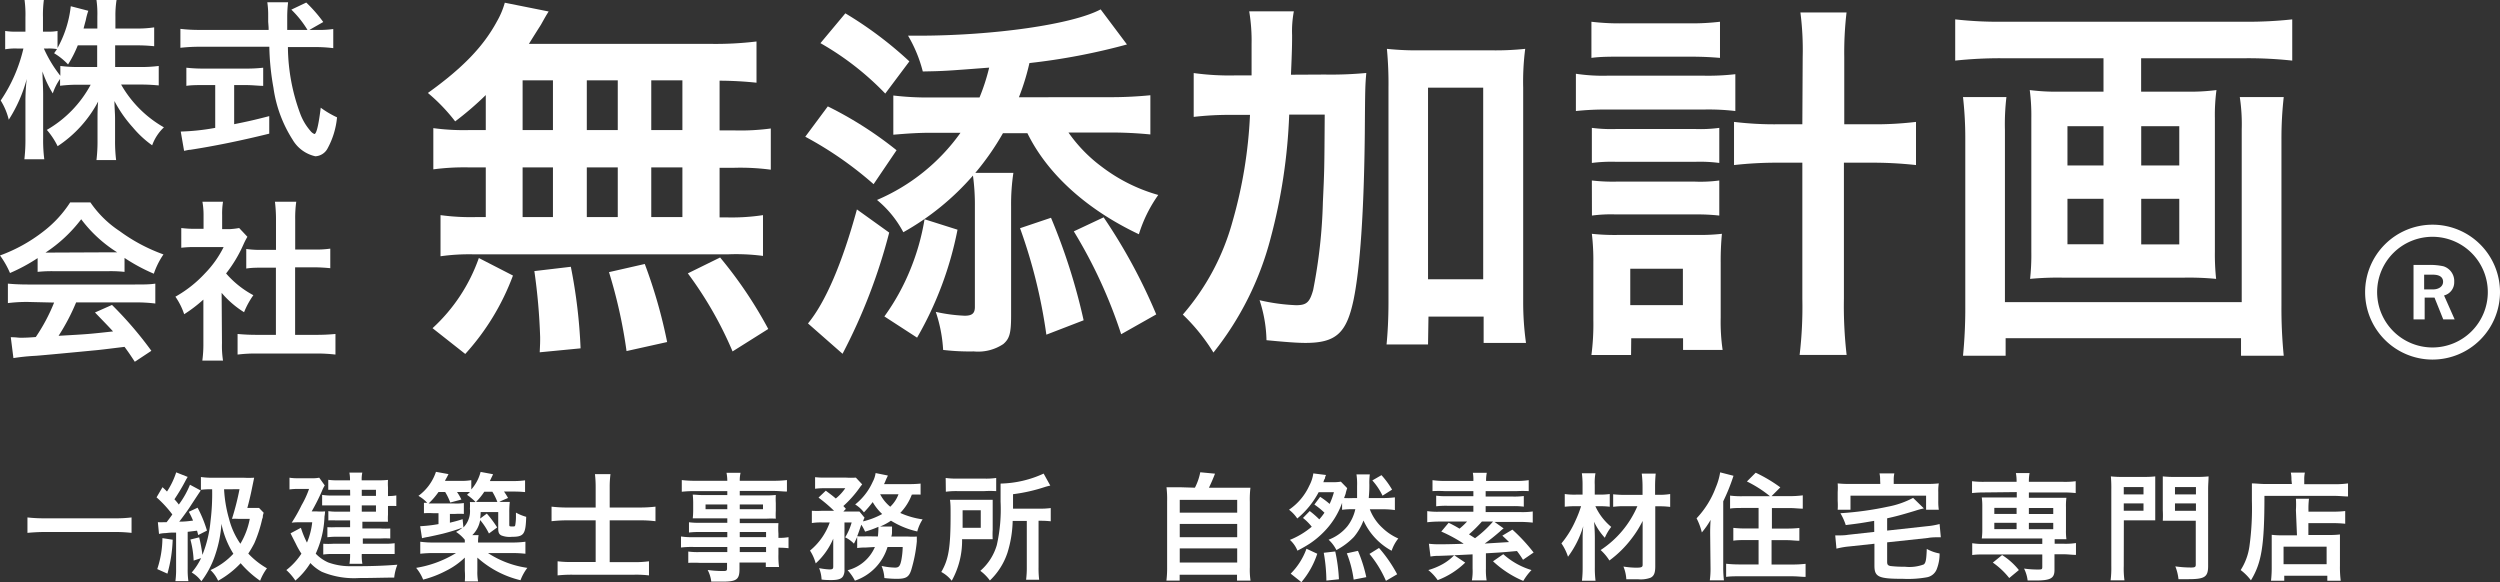
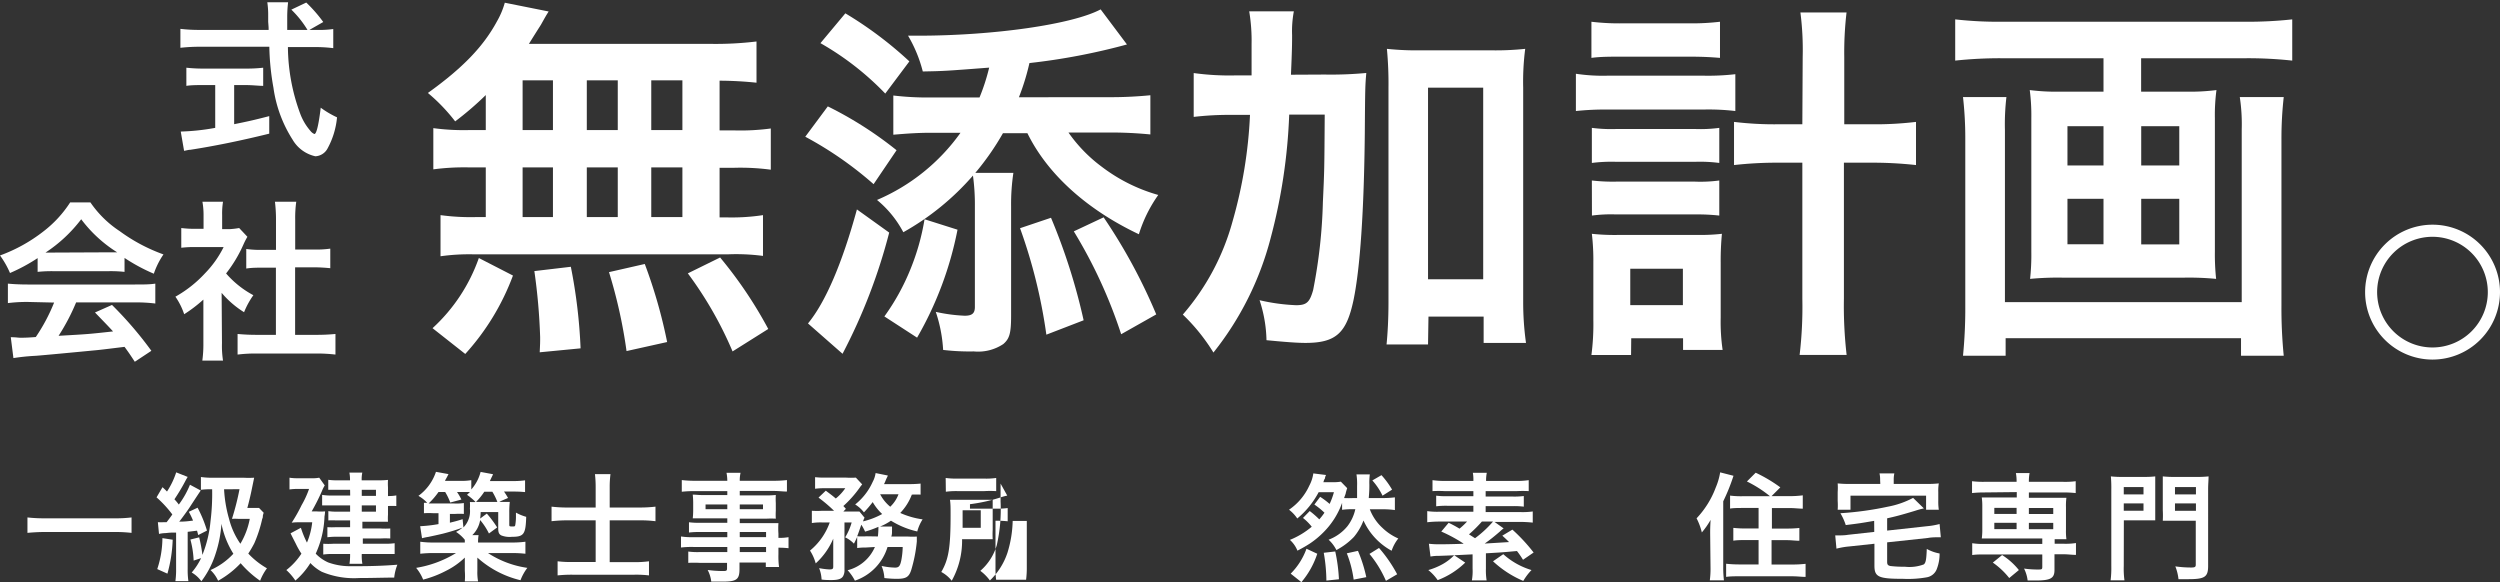
<svg xmlns="http://www.w3.org/2000/svg" preserveAspectRatio="none" width="285.06" height="66.38" viewBox="0 0 285.06 66.38">
  <rect x="0" y="0" width="285.06" height="66.38" fill="#333333" stroke="none" />
  <defs>
    <style>.cls-1{fill:#fff;}</style>
  </defs>
  <g id="レイヤー_2" data-name="レイヤー 2">
    <g id="レイヤー_1-2" data-name="レイヤー 1">
      <path class="cls-1" d="M15,60.76a17.12,17.12,0,0,0-2-.1H5.13c-.74,0-1.47.05-2,.1V59a16.36,16.36,0,0,0,2,.1H13a14.89,14.89,0,0,0,2-.1Z" />
      <path class="cls-1" d="M18,59.54a6.37,6.37,0,0,0,.72,0H19c.23-.3.4-.52.65-.88a13,13,0,0,0-1.8-1.95l.68-1.16c.25.24.33.3.51.5a9,9,0,0,0,1.05-2.19l1.31.52c-.1.17-.16.26-.31.55a22.46,22.46,0,0,1-1.2,2,6.56,6.56,0,0,1,.5.6,10,10,0,0,0,1.27-2.26l1.23.66c-.07.1-.31.45-1.32,2-.26.39-.87,1.22-1.13,1.55.72,0,1.08-.06,1.57-.12a8.83,8.83,0,0,0-.48-1l1-.47A14.18,14.18,0,0,1,23.6,60.5l-1,.51c-.06-.25-.09-.33-.13-.5l-1.07.13v4.2a9.14,9.14,0,0,0,.08,1.42H20a9.53,9.53,0,0,0,.08-1.43v-4.1l-.43,0c-.39,0-.69.06-.88.06a3.75,3.75,0,0,0-.64.09Zm1.69,2a16.11,16.11,0,0,1-.6,3.87l-1.16-.52a11.39,11.39,0,0,0,.59-3.53ZM24,55.79a7.54,7.54,0,0,0-1.09.06V54.39a9,9,0,0,0,1.53.08h3.3a10.14,10.14,0,0,0,1.24,0l-.26,1.26c-.12.62-.36,1.63-.52,2.19h.48c.4,0,.63,0,.86,0l.53.55a1.78,1.78,0,0,0-.1.36c0,.1,0,.21-.07.33A14.84,14.84,0,0,1,29,61.94a12.67,12.67,0,0,1-.69,1.18,9.14,9.14,0,0,0,2.13,1.68,5.92,5.92,0,0,0-.78,1.42,11.67,11.67,0,0,1-2.22-2,10.55,10.55,0,0,1-2.57,2A3.81,3.81,0,0,0,24,65a7.87,7.87,0,0,0,2.61-1.86,10.25,10.25,0,0,1-1.36-3.42,13.8,13.8,0,0,1-.69,3.49,10.28,10.28,0,0,1-1.6,3.07,3.55,3.55,0,0,0-1.1-1,7.38,7.38,0,0,0,1.07-1.64l-.85.28a10.85,10.85,0,0,0-.37-2.4l1-.25a16,16,0,0,1,.37,2A13.68,13.68,0,0,0,24,59.47a25.61,25.61,0,0,0,.19-3.68Zm1.55,0a14.94,14.94,0,0,0,.57,3.38A8.73,8.73,0,0,0,27.41,62a8.63,8.63,0,0,0,1.07-2.84H27.14a6.36,6.36,0,0,0-.69,0,29.41,29.41,0,0,0,.86-3.38Z" />
      <path class="cls-1" d="M36.07,58.31a6.46,6.46,0,0,0,1,0,5.41,5.41,0,0,1-.07.58,11,11,0,0,1-1,4.24,4.48,4.48,0,0,0,1.42,1,7.24,7.24,0,0,0,2.36.43c.35,0,.82,0,1,0,1.61,0,3.26-.06,4.53-.17a5.46,5.46,0,0,0-.36,1.47c-1.3,0-2.5.05-4,.05a9.5,9.5,0,0,1-4.25-.71,5,5,0,0,1-1.31-1,8.42,8.42,0,0,1-1.71,2A6.29,6.29,0,0,0,32.65,65a7.62,7.62,0,0,0,1.72-1.87A8.91,8.91,0,0,1,33.73,62c-.43-.84-.43-.84-.6-1.19l1.18-.63A10.78,10.78,0,0,0,35,61.87a8.07,8.07,0,0,0,.6-2.32H34.34c-.37,0-.74,0-1.08.05a18.21,18.21,0,0,0,1.13-2,10.59,10.59,0,0,0,.85-1.85H33.91a6.37,6.37,0,0,0-.9.06V54.47a5.47,5.47,0,0,0,1,.06h1.39a4.38,4.38,0,0,0,1-.06l.63.88a3.88,3.88,0,0,0-.33.66,23.52,23.52,0,0,1-1.16,2.3Zm3.85-2.46H38.37c-.37,0-.68,0-.94,0V54.71a7.21,7.21,0,0,0,1,.06h1.48a4.41,4.41,0,0,0-.07-.88h1.47a3.69,3.69,0,0,0-.07.88h2a9.57,9.57,0,0,0,1-.05,6.74,6.74,0,0,0,0,.84v1a4.91,4.91,0,0,0,.95-.07v1.21a8.12,8.12,0,0,0-.95,0v1a5.54,5.54,0,0,0,0,.79c-.43,0-.57,0-.92,0h-2v.77h2.06a9.1,9.1,0,0,0,1.12,0v1.14a10.81,10.81,0,0,0-1.13,0h-2V62h2.52A7.33,7.33,0,0,0,45,61.94v1.23c-.34,0-.7,0-1.19,0H41.25a5.2,5.2,0,0,0,.07,1.12H39.85a6.94,6.94,0,0,0,.07-1.12H38a7,7,0,0,0-1.14.06V62A8.79,8.79,0,0,0,38,62h1.91V61.2H38.33a8.22,8.22,0,0,0-1,.06V60.11a8,8,0,0,0,1,0h1.59v-.77H38.3a7.09,7.09,0,0,0-.86,0V58.28a5.44,5.44,0,0,0,.93.06h1.55v-.71H37.87c-.56,0-.79,0-1.14,0v-1.2a6.55,6.55,0,0,0,1.2.07h2Zm2.95.69v-.69H41.25v.69Zm-1.62,1.8h1.62v-.71H41.25Z" />
      <path class="cls-1" d="M57.08,57.23c.42,0,.74,0,1.05,0a9.52,9.52,0,0,0-.06,1.22v1.34c0,.21,0,.24.31.24s.32,0,.37-.14a5.93,5.93,0,0,0,.08-1.11v-.33a5.25,5.25,0,0,0,1.17.48c-.06,2-.27,2.28-1.64,2.28a2.58,2.58,0,0,1-1.2-.16c-.26-.14-.35-.33-.35-.79V58.39h-2a7.39,7.39,0,0,1-.06.74l.76-.57a12.68,12.68,0,0,1,1.18,1.58l-.94.69a7.25,7.25,0,0,0-1-1.53,3.1,3.1,0,0,1-.9,1.72h.72a4.76,4.76,0,0,0-.06.84h3.79a11.5,11.5,0,0,0,1.61-.09v1.37a14.49,14.49,0,0,0-1.61-.08H55.64a11.06,11.06,0,0,0,4.49,1.69,5.56,5.56,0,0,0-.78,1.41,11.29,11.29,0,0,1-4.92-2.58c0,.23,0,.52,0,.86v.64a6,6,0,0,0,.08,1.21H53A7.76,7.76,0,0,0,53,65.08v-.64c0-.19,0-.4,0-.86a8.56,8.56,0,0,1-2.15,1.51,12.06,12.06,0,0,1-2.6,1,5.07,5.07,0,0,0-.8-1.34A12.53,12.53,0,0,0,52,63.06H49.5a14.17,14.17,0,0,0-1.58.08V61.77a10.5,10.5,0,0,0,1.57.09H53v-.31a4.24,4.24,0,0,0-1-.9,3.78,3.78,0,0,0,.74-.49,22.73,22.73,0,0,1-2.24.69c-.63.15-1,.23-1.67.37a6.72,6.72,0,0,0-.71.15L47.91,60A16.11,16.11,0,0,0,50,59.76V58.52h-.57a7.85,7.85,0,0,0-1.09,0V57.33l.37,0a4.29,4.29,0,0,0-1-.79,5.57,5.57,0,0,0,2-2.74l1.43.26-.25.48a1.6,1.6,0,0,0-.15.29h1.71a6.84,6.84,0,0,0,1.29-.08v1.06a4.82,4.82,0,0,0,1.06-2l1.41.26c0,.08-.16.34-.35.78h2.56a9.32,9.32,0,0,0,1.45-.08v1.34a13.35,13.35,0,0,0-1.4-.06h-1a8.53,8.53,0,0,1,.46.73l-1,.43Zm-4.24,2.91A2.64,2.64,0,0,0,53.58,58a5.36,5.36,0,0,0,0-.76,4.54,4.54,0,0,0,.64,0l-.06-.07a7.59,7.59,0,0,0-.91-.75l.34-.32-.74,0h-.74a6.35,6.35,0,0,1,.5.86l-1.27.34a6.79,6.79,0,0,0-.58-1.2H50a8.28,8.28,0,0,1-1.13,1.31H51.8a5.92,5.92,0,0,0,1.09-.05v1.24a7.36,7.36,0,0,0-1,0h-.59v1c.61-.15.81-.2,1.45-.4Zm1.7-2.91h2.17a6.66,6.66,0,0,0-.57-1.16h-.92a7.15,7.15,0,0,1-.94,1.16Z" />
      <path class="cls-1" d="M67.92,55.57a13,13,0,0,0-.08-1.51h1.77a11.62,11.62,0,0,0-.09,1.52v2.29h3.37a15.65,15.65,0,0,0,1.85-.1v1.66a14.24,14.24,0,0,0-1.8-.1H69.52V64.1h2.83A12.17,12.17,0,0,0,74,64v1.61a12.36,12.36,0,0,0-1.66-.08H65.26a14.69,14.69,0,0,0-1.68.08V64a11.53,11.53,0,0,0,1.66.08h2.68V59.33H64.83a16.87,16.87,0,0,0-1.94.1V57.77a15.83,15.83,0,0,0,1.94.1h3.09Z" />
      <path class="cls-1" d="M82.93,60.66H79.78a10.8,10.8,0,0,0-1.22.06V59.55a8.1,8.1,0,0,0,1.25.06h3.12V59.1H80.11c-.47,0-.8,0-1.12,0a8.12,8.12,0,0,0,.05-.9v-.87a9.16,9.16,0,0,0-.05-.93c.38,0,.64.05,1.14.05h2.8V56H79.28a13.42,13.42,0,0,0-1.54.07V54.74a12.68,12.68,0,0,0,1.63.08h3.56a4.85,4.85,0,0,0-.09-.91h1.6a3.86,3.86,0,0,0-.09.91h3.74a13.21,13.21,0,0,0,1.64-.08v1.31c-.45,0-.92-.07-1.55-.07H84.35v.51h3a10.66,10.66,0,0,0,1.11-.05,8.15,8.15,0,0,0,0,.93v.87a7.49,7.49,0,0,0,0,.9,10.54,10.54,0,0,0-1.06,0H84.35v.51h3c.77,0,1,0,1.41,0a8.88,8.88,0,0,0,0,1.2v.48a6,6,0,0,0,1.15-.08v1.26a9.88,9.88,0,0,0-1.15-.06v.77a8.88,8.88,0,0,0,.07,1.43H87.32v-.51h-3v.74c0,1.2-.33,1.44-1.94,1.44-.33,0-.81,0-1.28,0a3.72,3.72,0,0,0-.41-1.33,12.85,12.85,0,0,0,1.67.12c.44,0,.54,0,.54-.31v-.62H79.8a12.09,12.09,0,0,0-1.32,0V62.89a8,8,0,0,0,1.28.06h3.17v-.58H79.12a10.37,10.37,0,0,0-1.47.06V61.17a8,8,0,0,0,1.44.08h3.84Zm-2.48-3.14v.54h2.48v-.54Zm3.9.54H87v-.54H84.35Zm3,3.19v-.59h-3v.59Zm-3,1.7h3v-.58h-3Z" />
      <path class="cls-1" d="M98.74,62.43a7,7,0,0,0-1,.06V61.22c-.16.35-.2.44-.37.77a3.45,3.45,0,0,0-1-.72,6.7,6.7,0,0,0,.74-1.7h-.82l0,5.39a1.34,1.34,0,0,1-.17.76c-.19.29-.56.42-1.32.42-.28,0-.75,0-1.12-.06a4,4,0,0,0-.28-1.3,8.19,8.19,0,0,0,1.17.15c.36,0,.44-.06.44-.34l0-3.17a8.07,8.07,0,0,1-2,2.82,5.14,5.14,0,0,0-.65-1.46,7.28,7.28,0,0,0,2.25-3.21h-.92a6.47,6.47,0,0,0-1.12.07v-1.4a9.62,9.62,0,0,0,1.2,0h1.33a16.87,16.87,0,0,0-1.77-1.5l.83-.79c.79.59.84.64,1.14.89a5.31,5.31,0,0,0,1.08-1.17H94.07a7.63,7.63,0,0,0-1.13.06V54.41a10,10,0,0,0,1.24.05h2.29a9,9,0,0,0,1.12,0l.72.77c-.06.08-.16.19-.29.38a12.58,12.58,0,0,1-1.86,2.09c.12.12.17.18.29.32l-.29.31H97c.47,0,.74,0,1,0l.58.7a1.92,1.92,0,0,0-.17.42,8.76,8.76,0,0,0,2.18-.84,5.81,5.81,0,0,1-1.08-1.36,13.28,13.28,0,0,1-1,1.17,3.83,3.83,0,0,0-1-.9,6.87,6.87,0,0,0,2-2.58,3,3,0,0,0,.33-1l1.39.28c0,.07-.11.24-.21.48s-.08.22-.22.5h2.78a12.37,12.37,0,0,0,1.39-.06V56.4a8.42,8.42,0,0,0-1,0,6.19,6.19,0,0,1-1.32,2.09,9.39,9.39,0,0,0,2.55.73,4.79,4.79,0,0,0-.61,1.38,9.8,9.8,0,0,1-3-1.23,6.17,6.17,0,0,1-1.25.67l1.37,0a1.13,1.13,0,0,1,0,.18,1.31,1.31,0,0,1,0,.23c0,.07,0,.09,0,.21s0,.29-.08.52h1.91a8.53,8.53,0,0,0,1,0c0,.31,0,.31,0,.56A16.66,16.66,0,0,1,103.9,65c-.26.81-.61,1-1.65,1a12,12,0,0,1-1.41-.09,4.18,4.18,0,0,0-.32-1.38,7.87,7.87,0,0,0,1.54.19c.43,0,.57-.17.71-.83a9.08,9.08,0,0,0,.16-1.52H101.2a5.85,5.85,0,0,1-3.72,3.84,5.31,5.31,0,0,0-.83-1.19,4.62,4.62,0,0,0,3.11-2.65Zm1.36-1.26a9,9,0,0,0,.06-1,.34.34,0,0,0,0-.1,12.1,12.1,0,0,1-1.52.55,5.12,5.12,0,0,0-.43-.79c-.2.57-.25.74-.47,1.32a9.34,9.34,0,0,0,1.09,0Zm.26-4.81a4.53,4.53,0,0,0,1.15,1.42,3.8,3.8,0,0,0,.94-1.42Z" />
-       <path class="cls-1" d="M113.19,60.4a10.23,10.23,0,0,0,0,1.08l-1.3,0h-2.19a9.34,9.34,0,0,1-1.18,4.74,3.78,3.78,0,0,0-1.19-1c.83-1.43,1.06-2.74,1.06-6.47,0-.87,0-1.27-.07-1.76.42,0,.78,0,1.39,0h2.15c.6,0,.93,0,1.33,0,0,.29,0,.69,0,1.21Zm-5.36-5.9a8.87,8.87,0,0,0,1.45.07h2.86a8.1,8.1,0,0,0,1.45-.07V56a11.65,11.65,0,0,0-1.38,0h-3a8.5,8.5,0,0,0-1.36.07Zm4,5.68v-2h-2.07v1c0,.5,0,.62,0,1Zm3.64-.78a13.21,13.21,0,0,1-.6,3.64,7.74,7.74,0,0,1-2,3.15,5,5,0,0,0-1.09-1.1,6.17,6.17,0,0,0,1.88-2.94,18.49,18.49,0,0,0,.43-4.95c0-1.27,0-1.62,0-2.06A12.34,12.34,0,0,0,119,54l.76,1.37a5.68,5.68,0,0,0-.62.16,19,19,0,0,1-3.63.82V58h3a8.93,8.93,0,0,0,1.3-.07v1.51a10,10,0,0,0-1.19-.06h-.2v5.28a10.59,10.59,0,0,0,.07,1.44H117a11.2,11.2,0,0,0,.08-1.45V59.4Z" />
-       <path class="cls-1" d="M136.25,55.61a6.69,6.69,0,0,0,.61-1.76l1.68.16c-.24.63-.44,1.07-.69,1.6h3.08c.78,0,1.2,0,1.65,0a11,11,0,0,0-.07,1.62v7.44a8.57,8.57,0,0,0,.08,1.53h-1.54v-.67h-6.54v.67H133a11.75,11.75,0,0,0,.08-1.54V57.18a11.47,11.47,0,0,0-.07-1.62c.44,0,.86,0,1.62,0Zm-1.73,2.85h6.55V57h-6.55Zm0,2.79h6.55V59.74h-6.55Zm0,2.89h6.55V62.53h-6.55Z" />
+       <path class="cls-1" d="M113.19,60.4a10.23,10.23,0,0,0,0,1.08l-1.3,0h-2.19a9.34,9.34,0,0,1-1.18,4.74,3.78,3.78,0,0,0-1.19-1c.83-1.43,1.06-2.74,1.06-6.47,0-.87,0-1.27-.07-1.76.42,0,.78,0,1.39,0h2.15c.6,0,.93,0,1.33,0,0,.29,0,.69,0,1.21Zm-5.36-5.9a8.87,8.87,0,0,0,1.45.07h2.86a8.1,8.1,0,0,0,1.45-.07V56a11.65,11.65,0,0,0-1.38,0h-3a8.5,8.5,0,0,0-1.36.07Zm4,5.68v-2h-2.07v1c0,.5,0,.62,0,1Zm3.64-.78a13.21,13.21,0,0,1-.6,3.64,7.74,7.74,0,0,1-2,3.15,5,5,0,0,0-1.09-1.1,6.17,6.17,0,0,0,1.88-2.94,18.49,18.49,0,0,0,.43-4.95c0-1.27,0-1.62,0-2.06l.76,1.37a5.68,5.68,0,0,0-.62.16,19,19,0,0,1-3.63.82V58h3a8.93,8.93,0,0,0,1.3-.07v1.51a10,10,0,0,0-1.19-.06h-.2v5.28a10.59,10.59,0,0,0,.07,1.44H117a11.2,11.2,0,0,0,.08-1.45V59.4Z" />
      <path class="cls-1" d="M149.34,58.27a10.58,10.58,0,0,1,1.09.95,6.91,6.91,0,0,0,.59-.76,8.84,8.84,0,0,0-1.15-.93l.66-.88a9.22,9.22,0,0,1,1.08.81,8.25,8.25,0,0,0,.49-1.34h-1.74a9.81,9.81,0,0,1-2.44,3,4.22,4.22,0,0,0-.94-1,6.65,6.65,0,0,0,2.31-2.74,4.24,4.24,0,0,0,.46-1.4l1.45.18a1.69,1.69,0,0,0-.11.27c0,.11,0,.11-.12.3a1,1,0,0,1-.08.25h1.05a4.79,4.79,0,0,0,.95-.06l.72.74c-.07.22-.07.22-.15.5,0,.12-.14.43-.2.63a10.32,10.32,0,0,0,1.06,0h.42c0-.47,0-.85,0-1.37a7.15,7.15,0,0,0-.07-1.33h1.52a7.75,7.75,0,0,0-.05,1.18c0,.45,0,.7-.07,1.52h1.58a10.8,10.8,0,0,0,1.4-.08v1.45a9.4,9.4,0,0,0-1.4-.09h-1.46a5.57,5.57,0,0,0,1.46,2.14,6.15,6.15,0,0,0,1.79,1.19,4.49,4.49,0,0,0-.76,1.4,7.4,7.4,0,0,1-3.21-3.45,6.53,6.53,0,0,1-1.09,1.87,7.74,7.74,0,0,1-2,1.5,4,4,0,0,0-.89-1.18A5.08,5.08,0,0,0,153.64,60a4.92,4.92,0,0,0,.9-1.94h-.22a9.23,9.23,0,0,0-1.29.07v-.79a9,9,0,0,1-2.14,3.37A9.84,9.84,0,0,1,149.32,62c-.35.22-.62.39-1.38.79a3.32,3.32,0,0,0-.86-1.23,9.18,9.18,0,0,0,2.49-1.5,5.73,5.73,0,0,0-1-1Zm-2.17,7.14a7.73,7.73,0,0,0,1.8-2.84l1.23.57a9.65,9.65,0,0,1-1.81,3.24Zm4.07.79a19,19,0,0,0-.3-3.17l1.31-.15a18.76,18.76,0,0,1,.42,3.17Zm3.11-.11a12.59,12.59,0,0,0-.78-3l1.27-.28a16.36,16.36,0,0,1,.95,3Zm3.68.14a12.61,12.61,0,0,0-1.88-3.07l1.09-.68a15.7,15.7,0,0,1,2.07,3Zm-.51-12.05a9.63,9.63,0,0,1,1.21,1.65l-1.09.69a7.34,7.34,0,0,0-1.16-1.74Z" />
      <path class="cls-1" d="M171.45,60.25a3.75,3.75,0,0,0-.44.37c-.62.53-1,.85-1.72,1.36l2.78-.17c-.22-.22-.36-.36-.77-.73l1.15-.69A19.94,19.94,0,0,1,174.87,63l-1.21.83a10.76,10.76,0,0,0-.69-1c-1.77.16-1.77.16-3.54.26v1.74a7.27,7.27,0,0,0,.08,1.35h-1.68a6.24,6.24,0,0,0,.08-1.35V63.21c-2.63.13-2.63.13-3.8.17a5.32,5.32,0,0,0-1,.08L162.93,62a9.72,9.72,0,0,0,1.34.06c.22,0,1.1,0,2.63-.06a16.6,16.6,0,0,0-2.56-1.39l.84-1a12.83,12.83,0,0,1,1.24.67,8.3,8.3,0,0,0,.86-.81h-3a12.43,12.43,0,0,0-1.54.08V58.28a8.19,8.19,0,0,0,1.39.07H168v-.68H165a9.09,9.09,0,0,0-1.24.06V56.52a8.75,8.75,0,0,0,1.24.06H168V56h-3.27a12.39,12.39,0,0,0-1.39,0V54.75a10.47,10.47,0,0,0,1.55.09H168a4.28,4.28,0,0,0-.06-.93h1.59a4.31,4.31,0,0,0-.08.93h3.34a9.67,9.67,0,0,0,1.52-.09V56a12.65,12.65,0,0,0-1.37,0H169.4v.62h3.11a8.67,8.67,0,0,0,1.24-.06v1.21a9.18,9.18,0,0,0-1.24-.06H169.4v.68h4a8.27,8.27,0,0,0,1.37-.07v1.27a14.11,14.11,0,0,0-1.52-.08h-2.84Zm-4.38,3.9a9.15,9.15,0,0,1-3.14,2A5.37,5.37,0,0,0,162.86,65a7.48,7.48,0,0,0,1.66-.69,5.58,5.58,0,0,0,1.29-1Zm1.9-4.68a15.5,15.5,0,0,1-1.47,1.46l.69.44a12.6,12.6,0,0,0,2.05-1.9Zm2.44,3.72A8.39,8.39,0,0,0,174.63,65a6.54,6.54,0,0,0-.94,1.24A11.8,11.8,0,0,1,170.24,64Z" />
-       <path class="cls-1" d="M181.91,57.72a6.65,6.65,0,0,0,1.81,2.36,5.48,5.48,0,0,0-.73,1.24,7.16,7.16,0,0,1-1.23-1.83,20.61,20.61,0,0,1,.09,2.2v3a11,11,0,0,0,.08,1.53h-1.55a12.73,12.73,0,0,0,.08-1.53V62.11c0-.52,0-.52,0-.74a12,12,0,0,1,.07-1.37,11.11,11.11,0,0,1-1.74,3.48,5.83,5.83,0,0,0-.75-1.52,11,11,0,0,0,1.61-2.61,12.69,12.69,0,0,0,.63-1.63h-.65a10.74,10.74,0,0,0-1.21.06V56.33a7.39,7.39,0,0,0,1.26.07h.77V55.27a10,10,0,0,0-.08-1.31h1.55a6,6,0,0,0-.08,1.31V56.4h.71a8.07,8.07,0,0,0,1-.07v1.45a8.52,8.52,0,0,0-1-.06Zm3.45,0a9,9,0,0,0-1.42.07V56.36a12.75,12.75,0,0,0,1.43.07h1.92V55.6A12.77,12.77,0,0,0,187.2,54h1.59a15.25,15.25,0,0,0-.07,1.59v.83h.41a7.26,7.26,0,0,0,1.31-.09V57.8a9.45,9.45,0,0,0-1.31-.07h-.39l0,6.86c0,.74-.15,1.1-.55,1.29a3.25,3.25,0,0,1-1.4.17c-.46,0-.85,0-1.35,0a4.56,4.56,0,0,0-.33-1.45,9.73,9.73,0,0,0,1.43.13c.62,0,.76-.06.76-.33l0-5a11.94,11.94,0,0,1-1.25,2,12.35,12.35,0,0,1-2.54,2.51,5.57,5.57,0,0,0-1-1.19,11.29,11.29,0,0,0,4.19-5Z" />
      <path class="cls-1" d="M195,60.8c0-.32,0-.77.05-1.52a9.17,9.17,0,0,1-1,1.43,7,7,0,0,0-.6-1.61,10.38,10.38,0,0,0,2.19-3.52,7.47,7.47,0,0,0,.5-1.72l1.52.39a21.79,21.79,0,0,1-1.17,2.91v7.48a12.1,12.1,0,0,0,.08,1.53h-1.61a10.23,10.23,0,0,0,.08-1.55Zm6.82-4.22a13.58,13.58,0,0,0-2.63-1.68l1-1A16.82,16.82,0,0,1,203,55.57l-1,1h2a11,11,0,0,0,1.56-.09V58c-.43,0-.94-.07-1.52-.07h-2v2.34h1.65a12.54,12.54,0,0,0,1.48-.07v1.46c-.43,0-.91-.07-1.47-.07H202v2.78h2.3a14,14,0,0,0,1.58-.08v1.49c-.46,0-.92-.07-1.58-.07h-5.88c-.68,0-1.12,0-1.6.07V64.28a13.87,13.87,0,0,0,1.55.08h2.15V61.58h-1.41c-.56,0-1,0-1.47.07V60.19a12.47,12.47,0,0,0,1.47.07h1.41V57.92h-1.75c-.56,0-1.08,0-1.5.07V56.51a9.81,9.81,0,0,0,1.49.07Z" />
      <path class="cls-1" d="M213.7,59.39c-1.64.28-1.64.28-3.24.48a6.56,6.56,0,0,0-.61-1.35,36.75,36.75,0,0,0,5.43-.75,10,10,0,0,0,2.86-1l1.23,1.2a9.11,9.11,0,0,0-1,.27c-1.58.48-2.28.66-3.19.86v1.4l4.55-.5a8.33,8.33,0,0,0,1.43-.25l.14,1.51h-.22c-.25,0-.86,0-1.24.08l-4.66.5v2.2c0,.33.07.43.37.5a13,13,0,0,0,1.64.08,4.68,4.68,0,0,0,2.16-.26c.23-.17.3-.51.35-1.77a4.7,4.7,0,0,0,1.46.52,4.73,4.73,0,0,1-.3,1.72,1.49,1.49,0,0,1-1.18,1A12.21,12.21,0,0,1,217,66c-2.81,0-3.27-.21-3.27-1.51V62l-2.89.31a8.84,8.84,0,0,0-1.44.25l-.14-1.51h.27c.25,0,.82,0,1.18-.07l3-.33Zm.68-4.64a3.35,3.35,0,0,0-.07-.77H216a3.35,3.35,0,0,0-.07.77v.43h3.67a12.3,12.3,0,0,0,1.47-.06,5.31,5.31,0,0,0-.06,1v1a6.29,6.29,0,0,0,.06,1h-1.45v-1.6H211v1.6h-1.46a7.72,7.72,0,0,0,0-1v-1a7.34,7.34,0,0,0,0-1,12.2,12.2,0,0,0,1.47.06h3.39Z" />
      <path class="cls-1" d="M226.26,56.15a13.27,13.27,0,0,0-1.4.07V54.87a10.52,10.52,0,0,0,1.43.07h3.65a5.11,5.11,0,0,0-.08-1h1.56a5.17,5.17,0,0,0-.08,1h3.91a9.18,9.18,0,0,0,1.43-.07v1.35a13.52,13.52,0,0,0-1.39-.07h-3.95v.61h3c.64,0,.92,0,1.28,0a6.85,6.85,0,0,0-.05,1.06v2.59a6.91,6.91,0,0,0,.05,1.07c-.43,0-.64,0-1.34,0V62h1a7.78,7.78,0,0,0,1.43-.08v1.35c-.45,0-.9-.07-1.39-.07h-1.06V65c0,.94-.45,1.19-2.14,1.19l-.92,0a4.14,4.14,0,0,0-.41-1.36,11.09,11.09,0,0,0,1.53.11c.47,0,.55,0,.55-.3V63.22h-6.59c-.48,0-1,0-1.4.07V61.94a7.78,7.78,0,0,0,1.43.08h6.56V61.4h-5.64c-.6,0-.85,0-1.26,0a7.43,7.43,0,0,0,.06-1.07V57.78a7.29,7.29,0,0,0-.06-1.06c.37,0,.64,0,1.26,0h2.73v-.61Zm2.84,9.76a8.67,8.67,0,0,0-1.87-1.76l1.06-.86A7.72,7.72,0,0,1,230.2,65Zm-1.7-8v.69h2.54v-.69Zm0,1.7v.72h2.54v-.72Zm3.94-1h2.78v-.69h-2.78Zm0,1.73h2.78v-.72h-2.78Z" />
      <path class="cls-1" d="M242.16,64.54a9.61,9.61,0,0,0,.08,1.63h-1.58a11.4,11.4,0,0,0,.08-1.64V55.82a14.94,14.94,0,0,0-.05-1.5,11.43,11.43,0,0,0,1.36.06h2.35a10.68,10.68,0,0,0,1.35-.06c0,.36,0,.7,0,1.25v2.57c0,.65,0,.86,0,1.19-.27,0-.76,0-1.22,0h-2.36Zm0-8.17h2.25v-.83h-2.25Zm0,1.87h2.25V57.4h-2.25Zm9.62,6.29c0,1.26-.38,1.51-2.26,1.51l-1.12,0a5.56,5.56,0,0,0-.36-1.46,12.64,12.64,0,0,0,1.81.13c.42,0,.52-.06.52-.33v-5h-2.52c-.5,0-1,0-1.24,0a11.43,11.43,0,0,0,0-1.21V55.57c0-.45,0-.87,0-1.25a11.31,11.31,0,0,0,1.36.06h2.5a11.43,11.43,0,0,0,1.36-.06c0,.46-.05.84-.05,1.48ZM248,56.37h2.39v-.83H248Zm0,1.87h2.39V57.4H248Z" />
-       <path class="cls-1" d="M261.28,54.71a3.79,3.79,0,0,0-.07-.82h1.6a3.6,3.6,0,0,0-.07.83v.49h3.31a10.81,10.81,0,0,0,1.68-.09v1.49c-.4,0-1-.07-1.65-.07H258.2c0,5.66-.32,7.63-1.54,9.63A6,6,0,0,0,255.49,65a6.76,6.76,0,0,0,1-2.71,31.6,31.6,0,0,0,.28-5.17c0-1.11,0-1.59,0-2,.45,0,1,.07,1.56.07h3Zm.51,3.46a10.31,10.31,0,0,0,0-1.3h1.49a9.22,9.22,0,0,0-.06,1.32v.15H266a10.74,10.74,0,0,0,1.41-.07v1.45a13,13,0,0,0-1.36-.07h-2.84V61h2.43a8.47,8.47,0,0,0,1.17-.06c0,.43,0,.76,0,1.36V64.5a12,12,0,0,0,.09,1.72h-1.53v-.57h-4.91v.57h-1.51a13.39,13.39,0,0,0,.08-1.65V62.16c0-.49,0-.84,0-1.18a8.67,8.67,0,0,0,1.17.06h1.71Zm-1.41,6.16h4.91v-2h-4.91Z" />
      <path class="cls-1" d="M55.39,10.84a35.44,35.44,0,0,1-3.49,3,20.37,20.37,0,0,0-3.11-3.24c4-2.87,6.34-5.31,7.89-8.19A9.22,9.22,0,0,0,57.56.31l5,1c-.31.49-.31.49-.88,1.51C61.28,3.45,60.93,4,60.31,5H80.85a38.86,38.86,0,0,0,5.41-.27v4.7a42,42,0,0,0-4.21-.23v5.67h1.68a25.8,25.8,0,0,0,4.16-.22v4.7a26.17,26.17,0,0,0-4.16-.22H82.05v5.66h.84A23.72,23.72,0,0,0,87,24.53v4.65A23.46,23.46,0,0,0,83,29H54a23.32,23.32,0,0,0-3.77.22V24.53a25.35,25.35,0,0,0,4.16.22h1V19.09H53.58a26.77,26.77,0,0,0-4.17.22v-4.7a25.71,25.71,0,0,0,4.17.22h1.81ZM49.32,37.42a19.68,19.68,0,0,0,5.28-8l3.89,2a27.53,27.53,0,0,1-5.44,8.94ZM59.59,14.83h3.46V9.16H59.59Zm0,9.92h3.46V19.09H59.59Zm1.95,15.42c.05-1.07.05-1.07.05-1.73a68.4,68.4,0,0,0-.66-7.53l4.16-.49a59.91,59.91,0,0,1,1.11,9.3Zm8.9-25.34V9.16H66.91v5.67Zm0,9.92V19.09H66.91v5.66Zm1,15.28a56.42,56.42,0,0,0-2-9l4.08-.93A57.62,57.62,0,0,1,76.07,39Zm6.37-25.2V9.16H74.26v5.67Zm0,9.92V19.09H74.26v5.66Zm5.72,15.32a43,43,0,0,0-5.1-8.9l3.68-1.81a48.52,48.52,0,0,1,5.49,8.15Z" />
      <path class="cls-1" d="M94.39,12.13a42.69,42.69,0,0,1,7.84,5L99.61,21a41.24,41.24,0,0,0-7.79-5.41Zm7,14.39a64.1,64.1,0,0,1-5.32,13.82l-3.94-3.46c2-2.43,3.9-6.86,5.58-13Zm-5-25A43.6,43.6,0,0,1,103.69,7l-2.75,3.67a32.46,32.46,0,0,0-7.39-5.75Zm30,9.56a45.55,45.55,0,0,0,4.78-.22v4.47a46,46,0,0,0-4.74-.22h-4.6A16.88,16.88,0,0,0,125.61,19a19.23,19.23,0,0,0,6.46,3.23,15.74,15.74,0,0,0-2.21,4.48c-6-2.84-10.45-6.91-12.71-11.52h-2.79a30.11,30.11,0,0,1-3.15,4.52h4.34a24.13,24.13,0,0,0-.26,3.81V36c0,2-.18,2.62-.89,3.23a5.16,5.16,0,0,1-3.36.84,25.55,25.55,0,0,1-3.5-.17,16.39,16.39,0,0,0-.84-4.34A18.41,18.41,0,0,0,110,36c.84,0,1.16-.27,1.16-1V23.51a24.42,24.42,0,0,0-.22-3.49A29.78,29.78,0,0,1,103,26.48a12,12,0,0,0-3-3.68,22.53,22.53,0,0,0,9.52-7.66h-3.37c-1.51,0-2.74.09-4.29.22V10.89a33.19,33.19,0,0,0,4.56.22h5.27a23.22,23.22,0,0,0,1.1-3.4c-5.09.39-5.09.39-7.57.44a15.54,15.54,0,0,0-1.68-4.08h1.1c8.65,0,17.63-1.28,20.86-3l3,4a72.68,72.68,0,0,1-11.12,2.12,26.71,26.71,0,0,1-1.2,3.9Zm-25.55,25a25.38,25.38,0,0,0,3-5.45A26.27,26.27,0,0,0,105.42,25l3.76,1.19a39.82,39.82,0,0,1-4.61,12.31Zm19-11.25a68.46,68.46,0,0,1,3.72,11.69l-4.25,1.64a60.13,60.13,0,0,0-3-12.14Zm6-.05a63.11,63.11,0,0,1,6,11.07l-4,2.26a55.46,55.46,0,0,0-5.4-11.73Z" />
      <path class="cls-1" d="M151.05,8.5a42.82,42.82,0,0,0,4.74-.18c-.13,1.55-.13,1.64-.17,6.91-.09,8.77-.53,15.37-1.29,19-.8,3.76-2,4.87-5.49,4.87-1.06,0-2.66-.14-4.43-.31a15.46,15.46,0,0,0-.79-4.56,22,22,0,0,0,4.16.57c1.19,0,1.55-.31,1.95-1.73a59,59,0,0,0,1.11-10c.17-3.67.17-3.67.21-10H147a63.5,63.5,0,0,1-2.13,14.13,35,35,0,0,1-6.51,13,21.62,21.62,0,0,0-3.49-4.33,27.11,27.11,0,0,0,5.66-10.59,52.3,52.3,0,0,0,2-12.18h-2.13a34.59,34.59,0,0,0-4.29.23v-5a29.68,29.68,0,0,0,4.69.27h1.91c0-1.15,0-1.15,0-3.54a20.33,20.33,0,0,0-.27-3.77h5.09A12.23,12.23,0,0,0,147.33,4c0,.84,0,1.55-.13,4.52Zm11.78,30.78H158.1c.13-1.33.22-2.92.22-4.87V10a42.33,42.33,0,0,0-.18-4.43,32.66,32.66,0,0,0,3.81.17h8.1a32.71,32.71,0,0,0,3.86-.17,29.21,29.21,0,0,0-.23,4.43V34.36A33.37,33.37,0,0,0,174,39.1h-4.83v-3h-6.29Zm0-7.44h6.29V10h-6.29Z" />
      <path class="cls-1" d="M179.69,8.41a20.41,20.41,0,0,0,3.59.22h11a27.11,27.11,0,0,0,3.59-.17v4.2a25.9,25.9,0,0,0-3.59-.17h-11a31.55,31.55,0,0,0-3.59.17Zm1.77-5.93a26.81,26.81,0,0,0,3.67.18h7.36a27.12,27.12,0,0,0,3.63-.18V6.6c-1.11-.09-2-.14-3.63-.14h-7.36c-1.54,0-2.65,0-3.67.14Zm4.52,38h-4.52a27.16,27.16,0,0,0,.22-4V29.93a25.77,25.77,0,0,0-.17-3.27,24.74,24.74,0,0,0,3,.13h9.13a22.16,22.16,0,0,0,2.7-.13,32.39,32.39,0,0,0-.14,3.27v6.29a22.29,22.29,0,0,0,.22,3.68h-4.51V38.57H186Zm-4.47-25.9a17,17,0,0,0,2.78.13h9a16.2,16.2,0,0,0,2.75-.13v4a17,17,0,0,0-2.75-.13h-9a17.53,17.53,0,0,0-2.78.13Zm0,6a20.74,20.74,0,0,0,2.78.13h9a16,16,0,0,0,2.75-.13v4a22.52,22.52,0,0,0-2.78-.13h-9a16.38,16.38,0,0,0-2.74.13Zm4.38,14.21h6V30.64h-6ZM205.55,6.51a33.45,33.45,0,0,0-.26-5.09h5.26a39.5,39.5,0,0,0-.26,5.09v7.66h3a39.18,39.18,0,0,0,5.18-.27v4.92a45.46,45.46,0,0,0-5.22-.27h-3v15.5a48.7,48.7,0,0,0,.31,6.42h-5.36a46.54,46.54,0,0,0,.31-6.42V18.55h-2.66a44.2,44.2,0,0,0-5.13.27V13.9a38.24,38.24,0,0,0,5.13.27h2.66Z" />
      <path class="cls-1" d="M228.16,6.64a48.18,48.18,0,0,0-5.22.27V2.21a43.71,43.71,0,0,0,5.13.27h28.07a47,47,0,0,0,5.23-.27v4.7a47,47,0,0,0-5.23-.27h-12v3.81h5.09a23.89,23.89,0,0,0,3.5-.18,21.46,21.46,0,0,0-.18,3.19V28.69a26.85,26.85,0,0,0,.14,3.11,32.26,32.26,0,0,0-3.72-.14H235.25a33.06,33.06,0,0,0-3.77.14,25.72,25.72,0,0,0,.14-3.11V13.46a22.34,22.34,0,0,0-.18-3.19,23.81,23.81,0,0,0,3.5.18h4.91V6.64Zm32.24,4.43a42.53,42.53,0,0,0-.26,4.78v19a55.29,55.29,0,0,0,.26,5.71h-4.87v-2H228.69v2h-4.86a54.82,54.82,0,0,0,.26-5.67V15.76a41.58,41.58,0,0,0-.26-4.69h4.95a26.58,26.58,0,0,0-.17,3.76V34.45h27V14.75a20.56,20.56,0,0,0-.22-3.68Zm-24.66,3.32v4.48h4.11V14.39Zm0,8.28v5.18h4.11V22.67Zm8.41-3.8h4.34V14.39h-4.34Zm0,9h4.34V22.67h-4.34Z" />
-       <path class="cls-1" d="M13.13,7.64H16a15,15,0,0,0,2.1-.12V9.74c-.65-.06-1.27-.1-2.12-.1H13.81a13,13,0,0,0,4.88,4.88,5.27,5.27,0,0,0-1.34,2.05,11.67,11.67,0,0,1-2.21-2.05,14.38,14.38,0,0,1-2.09-3c0,.74.07,1.37.07,2v2.47a17.89,17.89,0,0,0,.12,2.26H11a18.3,18.3,0,0,0,.12-2.29V13.58c0-.55,0-1.2.07-2a13.8,13.8,0,0,1-4.62,5.09,8.46,8.46,0,0,0-1.23-1.86,13.07,13.07,0,0,0,5-5.15H9a16.48,16.48,0,0,0-2.15.12V9a6.05,6.05,0,0,0-.83,1.65A11.9,11.9,0,0,1,4.84,8.15c0,.64.08,1.74.08,2.6v5a16.81,16.81,0,0,0,.13,2.41H2.78a19.28,19.28,0,0,0,.12-2.41V11.54A20.81,20.81,0,0,1,3.05,9,16.55,16.55,0,0,1,1,13.65a7.45,7.45,0,0,0-.92-2.19A17.59,17.59,0,0,0,2.67,5.53H1.9a6.68,6.68,0,0,0-1.31.09V3.53a7.29,7.29,0,0,0,1.31.08h1V2a12.52,12.52,0,0,0-.1-2H5a13.46,13.46,0,0,0-.1,2V3.61h.6a5.19,5.19,0,0,0,1.06-.08V5.47A12.62,12.62,0,0,0,8.07.71l2,.52a7.36,7.36,0,0,0-.29,1.08c-.1.36-.15.55-.25.94h1.57V1.9A11.28,11.28,0,0,0,11,0h2.29a11.1,11.1,0,0,0-.13,1.86V3.25h2.31a12.47,12.47,0,0,0,2.11-.13V5.27a19.71,19.71,0,0,0-2.11-.1H13.13ZM8.87,5.17A13.63,13.63,0,0,1,7.76,7.35,7.33,7.33,0,0,0,6.17,6.07L6.5,5.6a5.39,5.39,0,0,0-1-.07H5A14.64,14.64,0,0,0,6.88,8.64V7.52A15.33,15.33,0,0,0,9,7.64h2.08V5.17Z" />
      <path class="cls-1" d="M36.1,3.41a11.32,11.32,0,0,0,1.9-.1V5.49a16.51,16.51,0,0,0-2.29-.12H32.83a22.22,22.22,0,0,0,1.39,7.56,6.33,6.33,0,0,0,1.18,2,1.09,1.09,0,0,0,.45.35c.23,0,.48-1,.72-3a10.66,10.66,0,0,0,1.86,1.1A9.16,9.16,0,0,1,37.31,17a1.67,1.67,0,0,1-1.35.82,4,4,0,0,1-2.6-1.9,14.77,14.77,0,0,1-2.18-5.91,29,29,0,0,1-.47-4.68H22.86a19.82,19.82,0,0,0-2.29.12V3.29a17.75,17.75,0,0,0,2.29.12h7.77c0-.27,0-.27-.05-.92,0,0,0-.31,0-.69a10,10,0,0,0-.1-1.54h2.37a14.3,14.3,0,0,0-.1,1.64c0,.1,0,.59,0,1.51h2.31A11.42,11.42,0,0,0,33.22,1.1l1.7-.81a16.3,16.3,0,0,1,1.94,2.22l-1.58.9ZM23.25,9.7c-.74,0-1.45,0-2,.09V7.72a16.74,16.74,0,0,0,2,.1h4.76a16.37,16.37,0,0,0,2-.1V9.79c-.53,0-1.22-.09-2-.09H26.7v4.46c1.45-.29,2.19-.45,4-.92v2c-3.31.82-6.35,1.43-9,1.84-.2,0-.38.06-.71.12L20.61,15a25.41,25.41,0,0,0,3.93-.42V9.7Z" />
      <path class="cls-1" d="M4.29,29.43a20,20,0,0,1-3.15,1.7,10,10,0,0,0-1.14-2,18.11,18.11,0,0,0,4.92-2.72A13.11,13.11,0,0,0,8,23.08h2.31a12.06,12.06,0,0,0,3.33,3.27,19.63,19.63,0,0,0,5,2.66,8.87,8.87,0,0,0-1.1,2.2,20.53,20.53,0,0,1-3.34-1.8V31a14.79,14.79,0,0,0-1.76-.08H6A15.38,15.38,0,0,0,4.29,31Zm-1.08,5a17.28,17.28,0,0,0-2.31.13V32.34c.61.06,1.39.1,2.31.1H15.4c1,0,1.66,0,2.31-.1v2.27a17.72,17.72,0,0,0-2.31-.13H8.68a23.45,23.45,0,0,1-2,3.81c3.39-.19,3.39-.19,6.21-.5-.63-.69-1-1.06-2.06-2.16l1.94-.86A42.51,42.51,0,0,1,17.26,40l-1.89,1.25c-.55-.84-.72-1.09-1.17-1.7-1.64.2-2.8.35-3.53.41-2.05.2-5.77.55-6.6.61a24,24,0,0,0-2.54.26l-.3-2.38c.59,0,.83.06,1.1.06s.76,0,1.75-.08a20.51,20.51,0,0,0,2.09-3.93Zm9.29-5.66c.27,0,.45,0,.86,0A15.2,15.2,0,0,1,9.26,25,16.42,16.42,0,0,1,5.19,28.8c.33,0,.49,0,.8,0Z" />
      <path class="cls-1" d="M25.31,39.12a10.92,10.92,0,0,0,.12,2H23.07a13.85,13.85,0,0,0,.12-2V34.16A16.13,16.13,0,0,1,21,35.83a7.75,7.75,0,0,0-1-2,13.7,13.7,0,0,0,3.37-2.66,11.74,11.74,0,0,0,2.13-3H22.31a12.51,12.51,0,0,0-1.64.08V26a11.83,11.83,0,0,0,1.54.09h1V24.45A8.61,8.61,0,0,0,23.08,23h2.35a8.28,8.28,0,0,0-.1,1.51v1.62h.82A8.89,8.89,0,0,0,27.27,26l.94,1a8,8,0,0,0-.43.83,15.36,15.36,0,0,1-2,3.35,10.88,10.88,0,0,0,3.11,2.48,9.22,9.22,0,0,0-1.06,1.94,10.79,10.79,0,0,1-2.56-2.21Zm8.34-.94H36a21.68,21.68,0,0,0,2.25-.1v2.35A17.78,17.78,0,0,0,36,40.31H29.3a16.64,16.64,0,0,0-2.21.12V38.08a22.12,22.12,0,0,0,2.23.1h2.14V30.52H30c-.66,0-1.31,0-1.92.1V28.39a11.75,11.75,0,0,0,1.92.1h1.47V25a16.7,16.7,0,0,0-.12-2h2.43a13.25,13.25,0,0,0-.12,2v3.45h2.06a11.34,11.34,0,0,0,1.94-.1v2.23c-.63-.06-1.24-.1-1.94-.1H33.65Z" />
-       <path class="cls-1" d="M275.2,36.42V30.21h1.68a7.13,7.13,0,0,1,1.72.15,1.76,1.76,0,0,1,1.24,1.79,1.54,1.54,0,0,1-1.16,1.54l1.21,2.73h-1.3l-1-2.49h-1.12v2.49ZM277.41,33c.67,0,1.16-.34,1.16-.87s-.41-.81-1.16-.81h-1V33Z" />
      <path class="cls-1" d="M277.37,41a7.69,7.69,0,1,1,7.69-7.69A7.7,7.7,0,0,1,277.37,41Zm0-14a6.31,6.31,0,1,0,6.3,6.31A6.31,6.31,0,0,0,277.37,27Z" />
    </g>
  </g>
</svg>